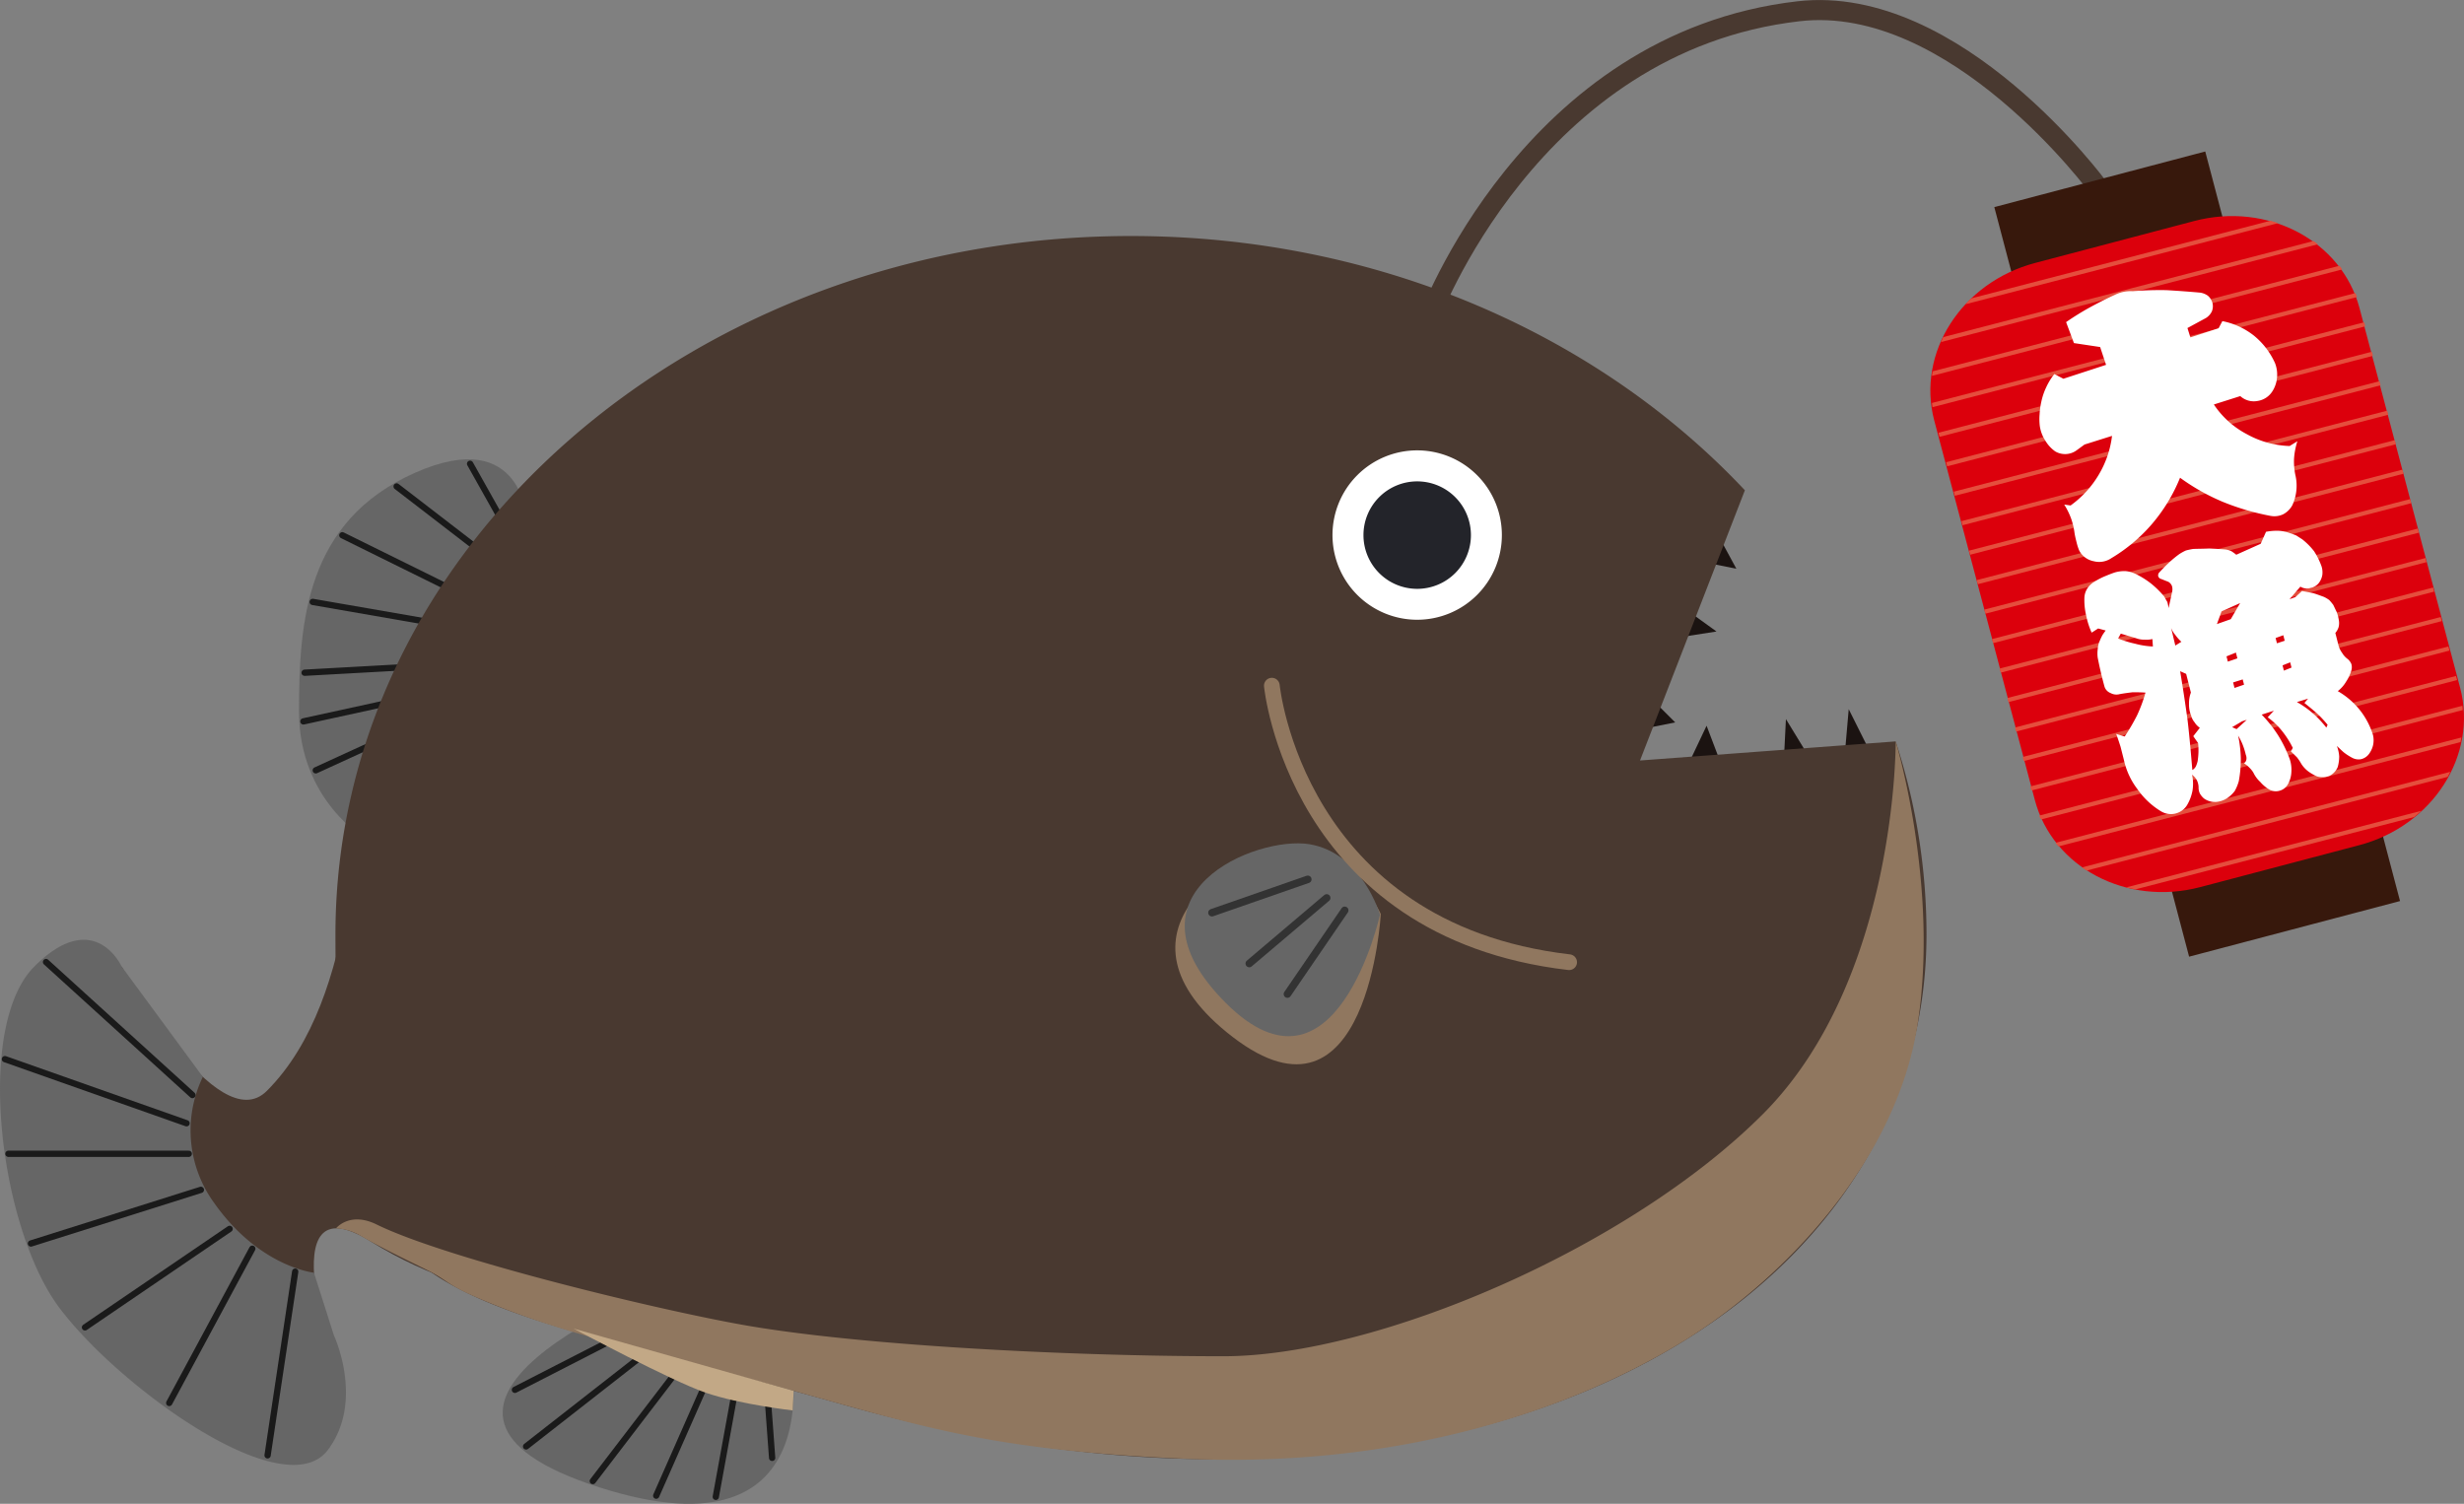
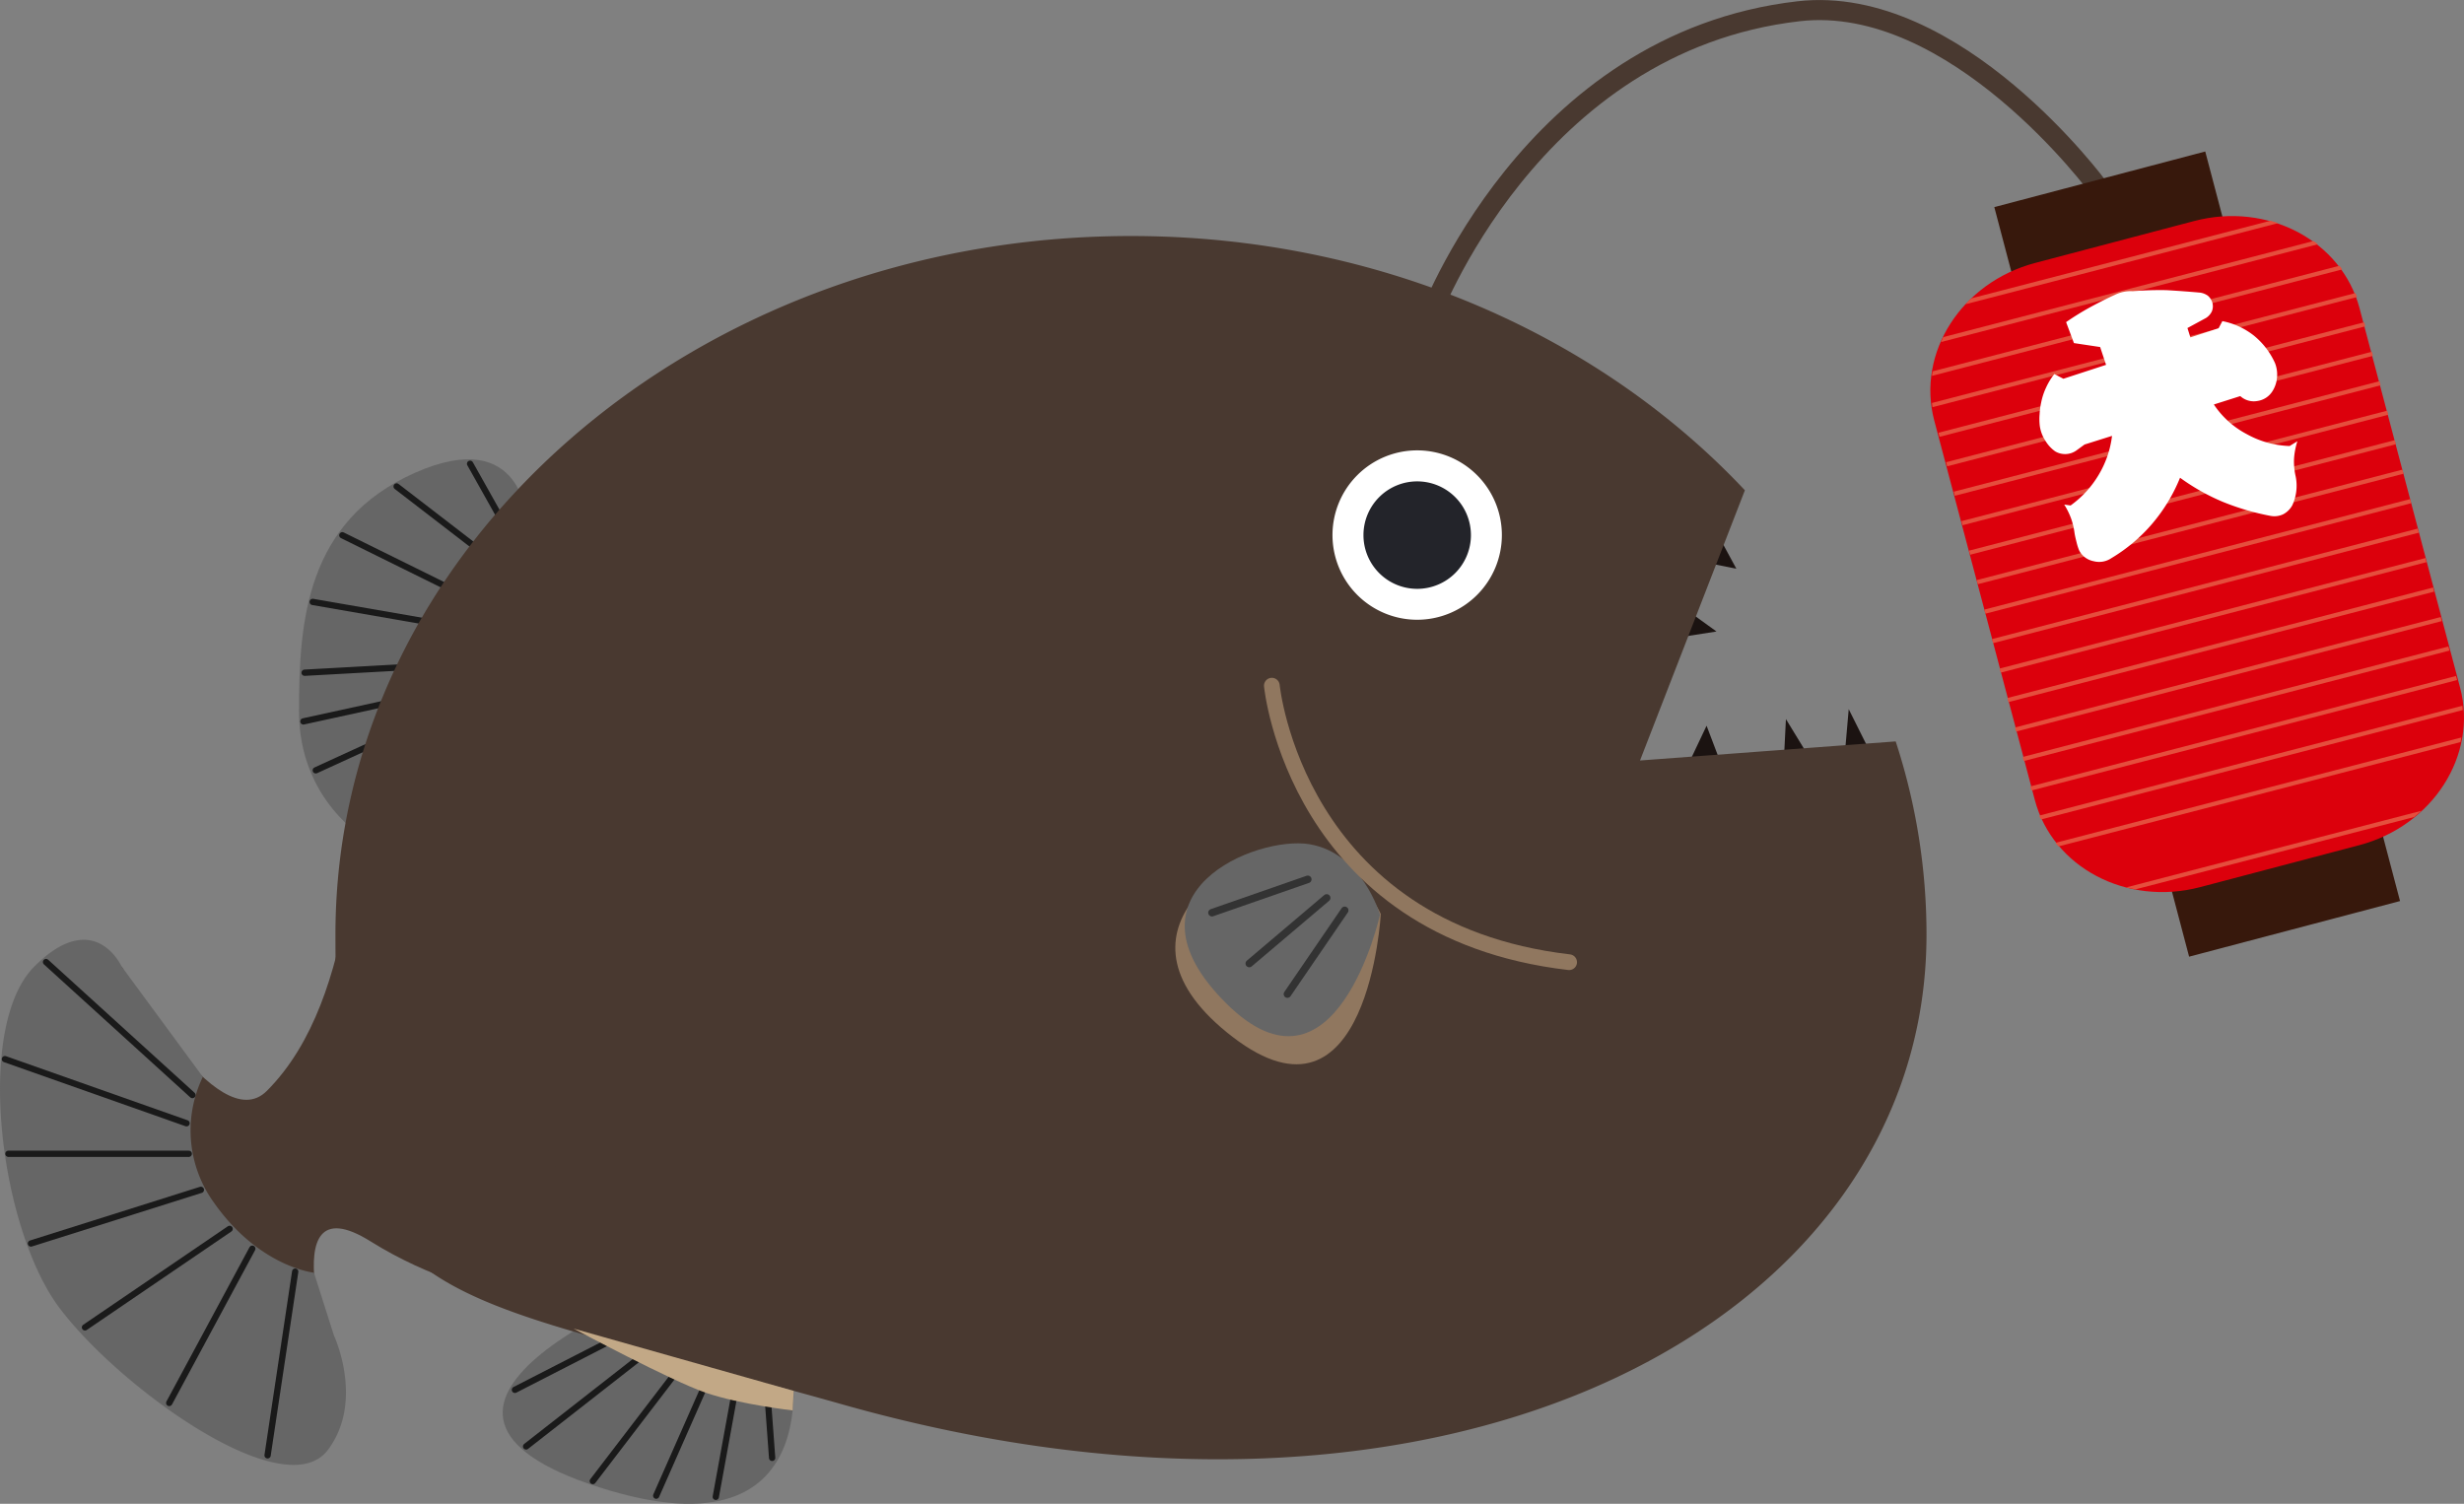
<svg xmlns="http://www.w3.org/2000/svg" width="578.972" height="353.358" viewBox="0 0 578.972 353.358">
  <rect x="0" y="0" width="578.972" height="353.358" fill="#808080" stroke="none" />
  <defs>
    <clipPath id="clip-path">
      <path id="パス_89864" data-name="パス 89864" d="M543.547,3922.281c4.126,15.9,21.5,25.15,38.8,20.66l37.386-9.7c17.3-4.49,27.983-21.019,23.857-36.919l-23.163-89.261c-4.126-15.9-21.5-25.15-38.8-20.66l-37.386,9.7c-17.3,4.49-27.985,21.02-23.859,36.92Z" transform="translate(-519.497 -3785.266)" fill="none" />
    </clipPath>
  </defs>
  <g id="グループ_21781" data-name="グループ 21781" transform="translate(0 2.366)">
    <g id="グループ_21771" data-name="グループ 21771" transform="translate(70.262 105.56)">
      <path id="パス_89841" data-name="パス 89841" d="M265.259,3845.744s-.812-22.742-26.4-11.372-27.209,34.925-27.209,56.043,15.838,30.052,15.838,30.052l40.205-68.227Z" transform="translate(-211.653 -3831.188)" fill="#666" />
      <line id="線_3660" data-name="線 3660" x1="25.616" y1="12.647" transform="translate(10.179 17.852)" fill="none" stroke="#1a1a1a" stroke-linecap="round" stroke-linejoin="round" stroke-width="1.479" />
      <line id="線_3661" data-name="線 3661" x1="27.579" y1="4.79" transform="translate(3.22 33.511)" fill="none" stroke="#1a1a1a" stroke-linecap="round" stroke-linejoin="round" stroke-width="1.479" />
      <line id="線_3662" data-name="線 3662" x1="26.565" y2="1.471" transform="translate(1.313 48.678)" fill="none" stroke="#1a1a1a" stroke-linecap="round" stroke-linejoin="round" stroke-width="1.479" />
      <line id="線_3663" data-name="線 3663" x1="23.567" y2="5.145" transform="translate(1.032 56.44)" fill="none" stroke="#1a1a1a" stroke-linecap="round" stroke-linejoin="round" stroke-width="1.479" />
      <line id="線_3664" data-name="線 3664" x1="16.779" y2="7.69" transform="translate(3.938 65.392)" fill="none" stroke="#1a1a1a" stroke-linecap="round" stroke-linejoin="round" stroke-width="1.479" />
      <line id="線_3665" data-name="線 3665" x1="17.554" y1="13.511" transform="translate(22.937 6.379)" fill="none" stroke="#1a1a1a" stroke-linecap="round" stroke-linejoin="round" stroke-width="1.479" />
      <line id="線_3666" data-name="線 3666" x1="7.536" y1="13.429" transform="translate(40.196 1.046)" fill="none" stroke="#1a1a1a" stroke-linecap="round" stroke-linejoin="round" stroke-width="1.479" />
    </g>
    <g id="グループ_21772" data-name="グループ 21772" transform="translate(118.125 294.262)">
      <path id="パス_89842" data-name="パス 89842" d="M317.43,4002.641S329.174,4053.6,272.7,4035.5s8.105-45.849,28.039-51.9S317.43,4002.641,317.43,4002.641Z" transform="translate(-250.073 -3982.663)" fill="#666" />
      <path id="パス_89843" data-name="パス 89843" d="M252.375,4012.48l57.107-29.279L255,4025.78" transform="translate(-249.508 -3982.531)" fill="none" stroke="#1a1a1a" stroke-linecap="round" stroke-linejoin="round" stroke-width="1.479" />
      <path id="パス_89844" data-name="パス 89844" d="M267.069,4033.914l38.8-50.712-23.906,54.149" transform="translate(-245.896 -3982.531)" fill="none" stroke="#1a1a1a" stroke-linecap="round" stroke-linejoin="round" stroke-width="1.479" />
      <path id="パス_89845" data-name="パス 89845" d="M290.262,4037.621l9.908-54.419,3.333,45.265" transform="translate(-240.196 -3982.531)" fill="none" stroke="#1a1a1a" stroke-linecap="round" stroke-linejoin="round" stroke-width="1.479" />
    </g>
    <g id="グループ_21773" data-name="グループ 21773" transform="translate(387.41 121.946)">
      <path id="パス_89846" data-name="パス 89846" d="M479.619,3844.342l5.049,9.32-9.708-1.942Z" transform="translate(-464.086 -3844.342)" fill="#1b1311" />
      <path id="パス_89847" data-name="パス 89847" d="M474.473,3859.616l6.99,5.047-12.427,1.942Z" transform="translate(-465.541 -3840.588)" fill="#1b1311" />
-       <path id="パス_89848" data-name="パス 89848" d="M466.231,3875.826l6.213,6.213-5.825,1.166Z" transform="translate(-466.231 -3836.604)" fill="#1b1311" />
      <path id="パス_89849" data-name="パス 89849" d="M482.1,3892.7l-4.272-11.262-3.495,7.379Z" transform="translate(-464.239 -3835.225)" fill="#1b1311" />
      <path id="パス_89850" data-name="パス 89850" d="M496.452,3887.18l-4.271-6.991-.389,7.766Z" transform="translate(-459.948 -3835.531)" fill="#1b1311" />
      <path id="パス_89851" data-name="パス 89851" d="M508.762,3887.64l-4.66-9.321-.777,8.932Z" transform="translate(-457.114 -3835.991)" fill="#1b1311" />
    </g>
    <g id="グループ_21774" data-name="グループ 21774" transform="translate(78.819 53.093)">
      <path id="パス_89852" data-name="パス 89852" d="M405.449,3789.073c58.077,0,109.966,23.257,144.253,59.744l-24.639,63.494,60.073-4.483a145.657,145.657,0,0,1,7.242,45.389c0,90.654-111.34,150.963-254.621,110.432-102.931-29.116-119.234-19.778-119.234-110.432S302.212,3789.073,405.449,3789.073Z" transform="translate(-218.522 -3789.073)" fill="#493930" />
    </g>
    <path id="パス_89853" data-name="パス 89853" d="M582.095,3788.156s-33.54-45.656-70.421-41.425c-63.172,7.25-86.992,72.493-86.992,72.493" transform="translate(-89.033 -3746.455)" fill="none" stroke="#493930" stroke-linecap="round" stroke-linejoin="round" stroke-width="4.713" />
    <path id="パス_89854" data-name="パス 89854" d="M239.445,3887.311c-6.315,11.1-3.235,56.038-25.7,78.5-11.644,11.645-34.113-29.241-34.113-29.241s-17.6,32.76,1.9,65.249c19.976,33.293,48.7,30.525,48.7,30.525s-16.473-46.393,7.886-31.187c27.7,17.3,57.937,15.551,57.937,15.551Z" transform="translate(-151.053 -3711.835)" fill="#493930" />
    <path id="パス_89855" data-name="パス 89855" d="M229.026,4000.041s-12.765-1.3-23.385-16.3a28.939,28.939,0,0,1-2.725-29.714l-19.087-25.937s-6.39-14.114-20.5,0-8.122,61.257,5.686,79.94c13.655,18.475,53.142,47.349,63.353,33.571,8.529-11.507,1.354-26.8,1.354-26.8Z" transform="translate(-155.253 -3703.354)" fill="#666" />
    <line id="線_3667" data-name="線 3667" x1="6.486" y2="43.166" transform="translate(62.876 296.437)" fill="none" stroke="#1a1a1a" stroke-linecap="round" stroke-linejoin="round" stroke-width="1.479" />
    <line id="線_3668" data-name="線 3668" x1="19.519" y2="36.245" transform="translate(39.765 291.049)" fill="none" stroke="#1a1a1a" stroke-linecap="round" stroke-linejoin="round" stroke-width="1.479" />
    <line id="線_3669" data-name="線 3669" x1="33.981" y2="23.142" transform="translate(19.97 286.393)" fill="none" stroke="#1a1a1a" stroke-linecap="round" stroke-linejoin="round" stroke-width="1.479" />
    <line id="線_3670" data-name="線 3670" x1="39.927" y2="12.606" transform="translate(7.273 277.22)" fill="none" stroke="#1a1a1a" stroke-linecap="round" stroke-linejoin="round" stroke-width="1.479" />
    <line id="線_3671" data-name="線 3671" x1="42.37" transform="translate(1.981 268.748)" fill="none" stroke="#1a1a1a" stroke-linecap="round" stroke-linejoin="round" stroke-width="1.479" />
    <line id="線_3672" data-name="線 3672" x1="42.676" y1="15.065" transform="translate(1.156 246.505)" fill="none" stroke="#1a1a1a" stroke-linecap="round" stroke-linejoin="round" stroke-width="1.479" />
    <line id="線_3673" data-name="線 3673" x1="34.393" y1="31.251" transform="translate(10.819 223.695)" fill="none" stroke="#1a1a1a" stroke-linecap="round" stroke-linejoin="round" stroke-width="1.479" />
-     <path id="パス_89856" data-name="パス 89856" d="M585.109,3884.4s.429,55.94-31.248,87.617-90.969,56.854-126.707,56.854-83.627-2.452-111-7.039c-19.865-3.329-71.239-15.7-87.991-23.926-6.361-3.122-9.531.915-9.531.915a12.594,12.594,0,0,1,5.607,1.639c5.476,3.2,13.255,6.875,16.108,8.309,4.589,2.309,4.171,3.2,11.535,6.37,20.812,8.953,37.377,11.665,74.293,21.867,30.32,8.38,46.563,14.066,92.86,15.99,50.333,2.09,90.834-11.821,116.913-28.1,22.248-13.89,49.115-41.116,54.287-73.874S585.109,3884.4,585.109,3884.4Z" transform="translate(-139.677 -3712.551)" fill="#90775f" style="mix-blend-mode: multiply;isolation: isolate" />
    <path id="パス_89857" data-name="パス 89857" d="M425.217,3920.042s-2.945,53.348-34.79,28.9.9-44.8,14.409-44.547S425.217,3920.042,425.217,3920.042Z" transform="translate(-100.768 -3707.636)" fill="#90775f" style="mix-blend-mode: multiply;isolation: isolate" />
    <path id="パス_89858" data-name="パス 89858" d="M424.589,3920.4s-10.356,46.6-36.246,20.712,7.249-39.353,19.677-37.281S424.589,3920.4,424.589,3920.4Z" transform="translate(-100.332 -3707.825)" fill="#666" />
    <line id="線_3674" data-name="線 3674" x1="13.463" y2="19.677" transform="translate(302.51 211.541)" fill="none" stroke="#333" stroke-linecap="round" stroke-linejoin="round" stroke-width="1.767" />
    <line id="線_3675" data-name="線 3675" x1="18.188" y2="15.414" transform="translate(293.546 208.624)" fill="none" stroke="#333" stroke-linecap="round" stroke-linejoin="round" stroke-width="1.767" />
    <line id="線_3676" data-name="線 3676" x1="22.515" y2="7.841" transform="translate(284.78 204.256)" fill="none" stroke="#333" stroke-linecap="round" stroke-linejoin="round" stroke-width="1.767" />
    <path id="パス_89859" data-name="パス 89859" d="M395.142,3873.885s5.589,57.486,69.851,64.977" transform="translate(-96.293 -3715.135)" fill="none" stroke="#90775f" stroke-linecap="round" stroke-linejoin="round" stroke-width="3.696" style="mix-blend-mode: multiply;isolation: isolate" />
    <path id="パス_89860" data-name="パス 89860" d="M314.919,4014.38s-12.329-1.381-20.44-4.163-31.039-15.062-31.039-15.062l51.716,14.63Z" transform="translate(-128.663 -3685.33)" fill="#c2a886" style="mix-blend-mode: multiply;isolation: isolate" />
    <g id="グループ_21775" data-name="グループ 21775" transform="translate(313.107 103.483)">
      <path id="パス_89861" data-name="パス 89861" d="M446.378,3849.41a19.9,19.9,0,1,0-19.9,19.888A19.9,19.9,0,0,0,446.378,3849.41Z" transform="translate(-406.587 -3829.522)" fill="#fff" />
      <path id="パス_89862" data-name="パス 89862" d="M437.674,3847.977a12.626,12.626,0,1,0-12.627,12.627A12.624,12.624,0,0,0,437.674,3847.977Z" transform="translate(-405.153 -3828.089)" fill="#23242a" />
    </g>
    <g id="グループ_21780" data-name="グループ 21780" transform="translate(453.579 33.229)">
      <rect id="長方形_22565" data-name="長方形 22565" width="51.256" height="16.402" transform="translate(15.029 13.069) rotate(-14.772)" fill="#37180c" />
      <rect id="長方形_22566" data-name="長方形 22566" width="51.256" height="16.402" transform="translate(56.619 173.339) rotate(-14.772)" fill="#37180c" />
      <path id="パス_89863" data-name="パス 89863" d="M543.885,3922.479c4.188,15.884,21.6,25.066,38.881,20.508l37.348-9.847c17.284-4.559,27.9-21.13,23.711-37.014L620.2,3806.986c-4.188-15.884-21.6-25.065-38.88-20.508l-37.349,9.848c-17.285,4.558-27.9,21.129-23.712,37.013Z" transform="translate(-519.346 -3770.134)" fill="#dc000c" />
      <g id="グループ_21778" data-name="グループ 21778" transform="translate(0.188 15.121)">
        <g id="グループ_21777" data-name="グループ 21777" clip-path="url(#clip-path)">
          <g id="グループ_21776" data-name="グループ 21776" transform="translate(-13.086 -10.687)">
            <line id="線_3677" data-name="線 3677" x1="111.93" y2="29.046" fill="none" stroke="#e54e3d" stroke-linecap="round" stroke-linejoin="round" stroke-width="0.993" />
            <line id="線_3678" data-name="線 3678" x1="111.93" y2="29.046" transform="translate(1.797 6.926)" fill="none" stroke="#e54e3d" stroke-linecap="round" stroke-linejoin="round" stroke-width="0.993" />
            <line id="線_3679" data-name="線 3679" x1="111.93" y2="29.046" transform="translate(3.595 13.852)" fill="none" stroke="#e54e3d" stroke-linecap="round" stroke-linejoin="round" stroke-width="0.993" />
            <line id="線_3680" data-name="線 3680" x1="111.93" y2="29.046" transform="translate(5.392 20.778)" fill="none" stroke="#e54e3d" stroke-linecap="round" stroke-linejoin="round" stroke-width="0.993" />
            <line id="線_3681" data-name="線 3681" x1="111.93" y2="29.046" transform="translate(7.189 27.704)" fill="none" stroke="#e54e3d" stroke-linecap="round" stroke-linejoin="round" stroke-width="0.993" />
            <line id="線_3682" data-name="線 3682" x1="111.93" y2="29.046" transform="translate(8.987 34.631)" fill="none" stroke="#e54e3d" stroke-linecap="round" stroke-linejoin="round" stroke-width="0.993" />
            <line id="線_3683" data-name="線 3683" x1="111.93" y2="29.046" transform="translate(10.784 41.557)" fill="none" stroke="#e54e3d" stroke-linecap="round" stroke-linejoin="round" stroke-width="0.993" />
            <line id="線_3684" data-name="線 3684" x1="111.93" y2="29.046" transform="translate(12.581 48.482)" fill="none" stroke="#e54e3d" stroke-linecap="round" stroke-linejoin="round" stroke-width="0.993" />
            <line id="線_3685" data-name="線 3685" x1="111.93" y2="29.046" transform="translate(14.379 55.409)" fill="none" stroke="#e54e3d" stroke-linecap="round" stroke-linejoin="round" stroke-width="0.993" />
            <line id="線_3686" data-name="線 3686" x1="111.93" y2="29.046" transform="translate(16.176 62.335)" fill="none" stroke="#e54e3d" stroke-linecap="round" stroke-linejoin="round" stroke-width="0.993" />
            <line id="線_3687" data-name="線 3687" x1="111.93" y2="29.046" transform="translate(17.973 69.261)" fill="none" stroke="#e54e3d" stroke-linecap="round" stroke-linejoin="round" stroke-width="0.993" />
            <line id="線_3688" data-name="線 3688" x1="111.93" y2="29.046" transform="translate(19.771 76.187)" fill="none" stroke="#e54e3d" stroke-linecap="round" stroke-linejoin="round" stroke-width="0.993" />
            <line id="線_3689" data-name="線 3689" x1="111.93" y2="29.046" transform="translate(21.568 83.113)" fill="none" stroke="#e54e3d" stroke-linecap="round" stroke-linejoin="round" stroke-width="0.993" />
            <line id="線_3690" data-name="線 3690" x1="111.93" y2="29.046" transform="translate(23.365 90.039)" fill="none" stroke="#e54e3d" stroke-linecap="round" stroke-linejoin="round" stroke-width="0.993" />
            <line id="線_3691" data-name="線 3691" x1="111.93" y2="29.046" transform="translate(25.163 96.966)" fill="none" stroke="#e54e3d" stroke-linecap="round" stroke-linejoin="round" stroke-width="0.993" />
            <line id="線_3692" data-name="線 3692" x1="111.93" y2="29.046" transform="translate(26.96 103.892)" fill="none" stroke="#e54e3d" stroke-linecap="round" stroke-linejoin="round" stroke-width="0.993" />
            <line id="線_3693" data-name="線 3693" x1="111.93" y2="29.046" transform="translate(28.757 110.818)" fill="none" stroke="#e54e3d" stroke-linecap="round" stroke-linejoin="round" stroke-width="0.993" />
            <line id="線_3694" data-name="線 3694" x1="111.93" y2="29.046" transform="translate(30.555 117.744)" fill="none" stroke="#e54e3d" stroke-linecap="round" stroke-linejoin="round" stroke-width="0.993" />
            <line id="線_3695" data-name="線 3695" x1="111.93" y2="29.046" transform="translate(32.352 124.67)" fill="none" stroke="#e54e3d" stroke-linecap="round" stroke-linejoin="round" stroke-width="0.993" />
            <line id="線_3696" data-name="線 3696" x1="111.93" y2="29.046" transform="translate(34.149 131.596)" fill="none" stroke="#e54e3d" stroke-linecap="round" stroke-linejoin="round" stroke-width="0.993" />
-             <line id="線_3697" data-name="線 3697" x1="111.93" y2="29.046" transform="translate(35.947 138.522)" fill="none" stroke="#e54e3d" stroke-linecap="round" stroke-linejoin="round" stroke-width="0.993" />
            <line id="線_3698" data-name="線 3698" x1="111.93" y2="29.046" transform="translate(37.744 145.448)" fill="none" stroke="#e54e3d" stroke-linecap="round" stroke-linejoin="round" stroke-width="0.993" />
            <line id="線_3699" data-name="線 3699" x1="111.93" y2="29.046" transform="translate(39.541 152.374)" fill="none" stroke="#e54e3d" stroke-linecap="round" stroke-linejoin="round" stroke-width="0.993" />
            <line id="線_3700" data-name="線 3700" x1="111.93" y2="29.046" transform="translate(41.338 159.301)" fill="none" stroke="#e54e3d" stroke-linecap="round" stroke-linejoin="round" stroke-width="0.993" />
            <line id="線_3701" data-name="線 3701" x1="111.93" y2="29.046" transform="translate(43.136 166.227)" fill="none" stroke="#e54e3d" stroke-linecap="round" stroke-linejoin="round" stroke-width="0.993" />
            <line id="線_3702" data-name="線 3702" x1="111.93" y2="29.046" transform="translate(44.933 173.153)" fill="none" stroke="#e54e3d" stroke-linecap="round" stroke-linejoin="round" stroke-width="0.993" />
-             <line id="線_3703" data-name="線 3703" x1="111.93" y2="29.046" transform="translate(46.73 180.079)" fill="none" stroke="#e54e3d" stroke-linecap="round" stroke-linejoin="round" stroke-width="0.993" />
          </g>
        </g>
      </g>
      <g id="グループ_21779" data-name="グループ 21779" transform="translate(25.625 32.571)">
        <path id="パス_89865" data-name="パス 89865" d="M548.03,3811.725l-1.843-4.928a64.459,64.459,0,0,1,5.571-3.453c1.852-1,3.829-2.024,5.838-2.929a8.366,8.366,0,0,1,4.251-.882c2.644-.209,5.319-.3,7.964-.243q3.806.218,7.845.576a4.1,4.1,0,0,1,1.828.721,3.433,3.433,0,0,1,1.089,1.7,3.138,3.138,0,0,1-.147,2.012,3.741,3.741,0,0,1-1.387,1.536l-4.339,2.352.689,2.194,6.628-2.143.891-1.673a17.305,17.305,0,0,1,7.452,3.438,17.713,17.713,0,0,1,4.927,6.448,7.424,7.424,0,0,1,.46,3.371,7.072,7.072,0,0,1-1.041,3.159,5,5,0,0,1-3.549,2.347,4.722,4.722,0,0,1-4.041-1.147l-6.21,1.972a21.066,21.066,0,0,0,7.757,6.979,22.114,22.114,0,0,0,10.048,2.78l1.821-1.12a17.18,17.18,0,0,0-.789,4.148,15.5,15.5,0,0,0,.4,4.174,10.992,10.992,0,0,1-.8,6.716,5.189,5.189,0,0,1-2.156,2.126,4.851,4.851,0,0,1-3,.365,58.183,58.183,0,0,1-11.165-3.285,49.429,49.429,0,0,1-10.058-5.673,39.49,39.49,0,0,1-6.537,10.8,38.636,38.636,0,0,1-9.593,8.092,5.1,5.1,0,0,1-4.158.726,4.883,4.883,0,0,1-3.4-2.493,12.463,12.463,0,0,1-.642-2.01c-.172-.68-.328-1.3-.455-2.057a16.675,16.675,0,0,0-.817-3.477,16.987,16.987,0,0,0-1.62-3.274l1.5.212a23.826,23.826,0,0,0,6.6-7.2,23.187,23.187,0,0,0,3.138-9.153l-6.458,2.033-1.943,1.414a4.58,4.58,0,0,1-4.948.2,8.21,8.21,0,0,1-2.378-2.621,8.46,8.46,0,0,1-1.247-3.369,13.493,13.493,0,0,1-.041-2.751,16.407,16.407,0,0,1,.361-2.726,15.12,15.12,0,0,1,1.149-3.515,14.843,14.843,0,0,1,1.953-3.194l2.123,1.107,10.027-3.269-1.392-4.185Z" transform="translate(-539.915 -3799.274)" fill="#fff" />
-         <path id="パス_89866" data-name="パス 89866" d="M584.09,3850.3l5.729-2.571,1.258-2.819a13.551,13.551,0,0,1,2.768-.242,8.808,8.808,0,0,1,2.693.5c.573.185,1.084.384,1.595.583.466.278.946.615,1.411.894a15.786,15.786,0,0,1,2.825,2.835,17.042,17.042,0,0,1,1.759,3.568,4.756,4.756,0,0,1,.178,1.995,4.276,4.276,0,0,1-.782,1.844,3.326,3.326,0,0,1-1.992,1.228,2.927,2.927,0,0,1-2.382-.317l-2.543,2.949,1.328-.47,1.6-1.458c.9.167,1.8.335,2.632.516.851.247,1.657.568,2.524.875a7.634,7.634,0,0,1,1.241.738,13.136,13.136,0,0,1,.947,1.141c.282.587.561,1.175.842,1.76a9.705,9.705,0,0,1,.47,1.856,3.874,3.874,0,0,1-.056,1.592,3.775,3.775,0,0,1-.769,1.379l.721,2.844a5.2,5.2,0,0,0,.857,1.822,4.864,4.864,0,0,0,1.367,1.5,3.155,3.155,0,0,1,.808,1.11,2.686,2.686,0,0,1,.036,1.441,9.43,9.43,0,0,1-1.23,2.68,7.922,7.922,0,0,1-1.987,2.279,18.314,18.314,0,0,1,5.12,4.36,18.064,18.064,0,0,1,3.144,5.913,5.351,5.351,0,0,1,.025,2.429,5.65,5.65,0,0,1-.983,2.092,3.23,3.23,0,0,1-1.867,1.2,3.167,3.167,0,0,1-2.137-.38,12.682,12.682,0,0,1-1.891-1.229c-.589-.509-1.117-1.034-1.629-1.5a8.238,8.238,0,0,1,.549,2.427,9.2,9.2,0,0,1-.346,2.521,4.059,4.059,0,0,1-1.91,2.065,4.529,4.529,0,0,1-2.924.149,10.687,10.687,0,0,1-2.077-1.184,6.837,6.837,0,0,1-1.631-1.758,11.6,11.6,0,0,0-1.056-1.575c-.436-.416-.886-.894-1.4-1.356l.445-.838a21.658,21.658,0,0,0-2.519-3.964,17.176,17.176,0,0,0-3.384-3.221l1.448-1.554-2.858.923a30.278,30.278,0,0,1,3.868,4.876,29.487,29.487,0,0,1,2.757,5.682,7.872,7.872,0,0,1,.351,2.938,6.393,6.393,0,0,1-.886,2.989,3.2,3.2,0,0,1-1.945,1.414,3.083,3.083,0,0,1-2.383-.316,8.495,8.495,0,0,1-2.1-1.773,7.058,7.058,0,0,1-1.6-2.159,5.6,5.6,0,0,0-.963-1.2,6.1,6.1,0,0,0-1.241-1,1.487,1.487,0,0,0,.553-.93,2.055,2.055,0,0,0-.143-1.083,15.939,15.939,0,0,0-.735-2.379,15.774,15.774,0,0,0-1.074-2.162,29.219,29.219,0,0,1,.635,5.364,28.284,28.284,0,0,1-.476,5.386,10.531,10.531,0,0,1-.936,2.276,7.294,7.294,0,0,1-1.8,1.709,5.521,5.521,0,0,1-2.734.89,4.325,4.325,0,0,1-2.711-.825,4.273,4.273,0,0,1-.948-1.141,3.144,3.144,0,0,1-.314-1.5,3.939,3.939,0,0,0-.424-1.67,3.622,3.622,0,0,0-1.1-1.233,10.13,10.13,0,0,1,.09,3.729,10.64,10.64,0,0,1-1.3,3.42,4.469,4.469,0,0,1-6.089,1.416,18.232,18.232,0,0,1-5.525-5.179,17.487,17.487,0,0,1-3.2-6.888c-.25-.99-.517-2.04-.784-3.091-.313-.973-.624-1.945-1.031-3.028l2,.613a48.467,48.467,0,0,0,2.891-4.944,34.312,34.312,0,0,0,1.993-5.375c-1.007-.072-2-.084-3.047-.082-1.022.129-2.042.255-3.047.445a2.838,2.838,0,0,1-2.1-.257,2.38,2.38,0,0,1-1.443-1.541,93.531,93.531,0,0,1-1.587-6.768,7.59,7.59,0,0,1,.009-2.043,5.353,5.353,0,0,1,.488-1.964,13.185,13.185,0,0,1,.6-1.272c.186-.311.477-.714.77-1.116l-1.765-.473-1.527.979a18.9,18.9,0,0,1-1.3-4.078,15.612,15.612,0,0,1-.4-4.176,4.292,4.292,0,0,1,.705-2.153,4.677,4.677,0,0,1,1.587-1.521,17.407,17.407,0,0,1,2.378-1.261c.833-.344,1.668-.687,2.519-.968a8.261,8.261,0,0,1,2.488-.3,6.91,6.91,0,0,1,2.338.655,19.761,19.761,0,0,1,3.674,2.292,22,22,0,0,1,3.073,3.036c.249.464.483.866.716,1.267a10.671,10.671,0,0,1,.3,1.437l.853-3.9a2.69,2.69,0,0,0-.066-1.3,1.984,1.984,0,0,0-.84-.971l-1.826-.721a.42.42,0,0,1-.326-.246.477.477,0,0,1-.218-.341.618.618,0,0,1,.014-.463c-.031-.122.076-.217.169-.373.725-.775,1.449-1.551,2.25-2.281a24.8,24.8,0,0,1,2.5-2.082,11.423,11.423,0,0,1,1.558-.856,16.448,16.448,0,0,1,1.687-.36c1.236-.052,2.489-.041,3.788-.107,1.33.059,2.6.13,3.806.221a5.2,5.2,0,0,1,1.424.426A13.838,13.838,0,0,1,584.09,3850.3Zm14.242,34.616a22.463,22.463,0,0,1,3.768,2.661,24.842,24.842,0,0,1,3.152,3.348l.293-.667a26.594,26.594,0,0,0-2.531-2.713c-.932-.816-1.924-1.617-2.918-2.418l.863-1.009Zm-1.265-8.1-.314-1.237-1.792.718.314,1.236Zm-1.928-7.6-1.809.654.314,1.238,1.824-.6Zm-10.983,22.064,2.4-2.189-1.1.344-2.347,1.385Zm-.483-9.681,2.24-.765-.314-1.238-2.256.707Zm-3.047-17.978-1.089,2.974,3.26-1.156,2.2-3.782Zm1.165,10.558.314,1.24,2.24-.768L584,3873.29Zm-10.893,3.489q.949,5.679,1.757,11.594c.448,3.833.786,7.762,1.109,11.628a2.16,2.16,0,0,0,.833-.868,6.354,6.354,0,0,0,.412-1.225,17.537,17.537,0,0,0,.193-2.089,17.023,17.023,0,0,0-.083-2.149l-1.135-1.62,1.54-1.971a4.332,4.332,0,0,1-1.258-1.324,3.821,3.821,0,0,1-.794-1.576,6.6,6.6,0,0,1-.488-2.706,7.2,7.2,0,0,1,.439-2.677l-1.114-4.39Zm-1.134-6.03,1.42-.887a10.2,10.2,0,0,1-1.383-1.556,5.488,5.488,0,0,1-1.027-1.714Zm-13.448-1.654a25.4,25.4,0,0,0,4,1.224,18.706,18.706,0,0,0,4.18.65l-.115-1.746a6.306,6.306,0,0,1-1.871.146,5.481,5.481,0,0,1-2-.349l-3.56-1.07Z" transform="translate(-537.828 -3788.117)" fill="#fff" />
      </g>
    </g>
  </g>
</svg>